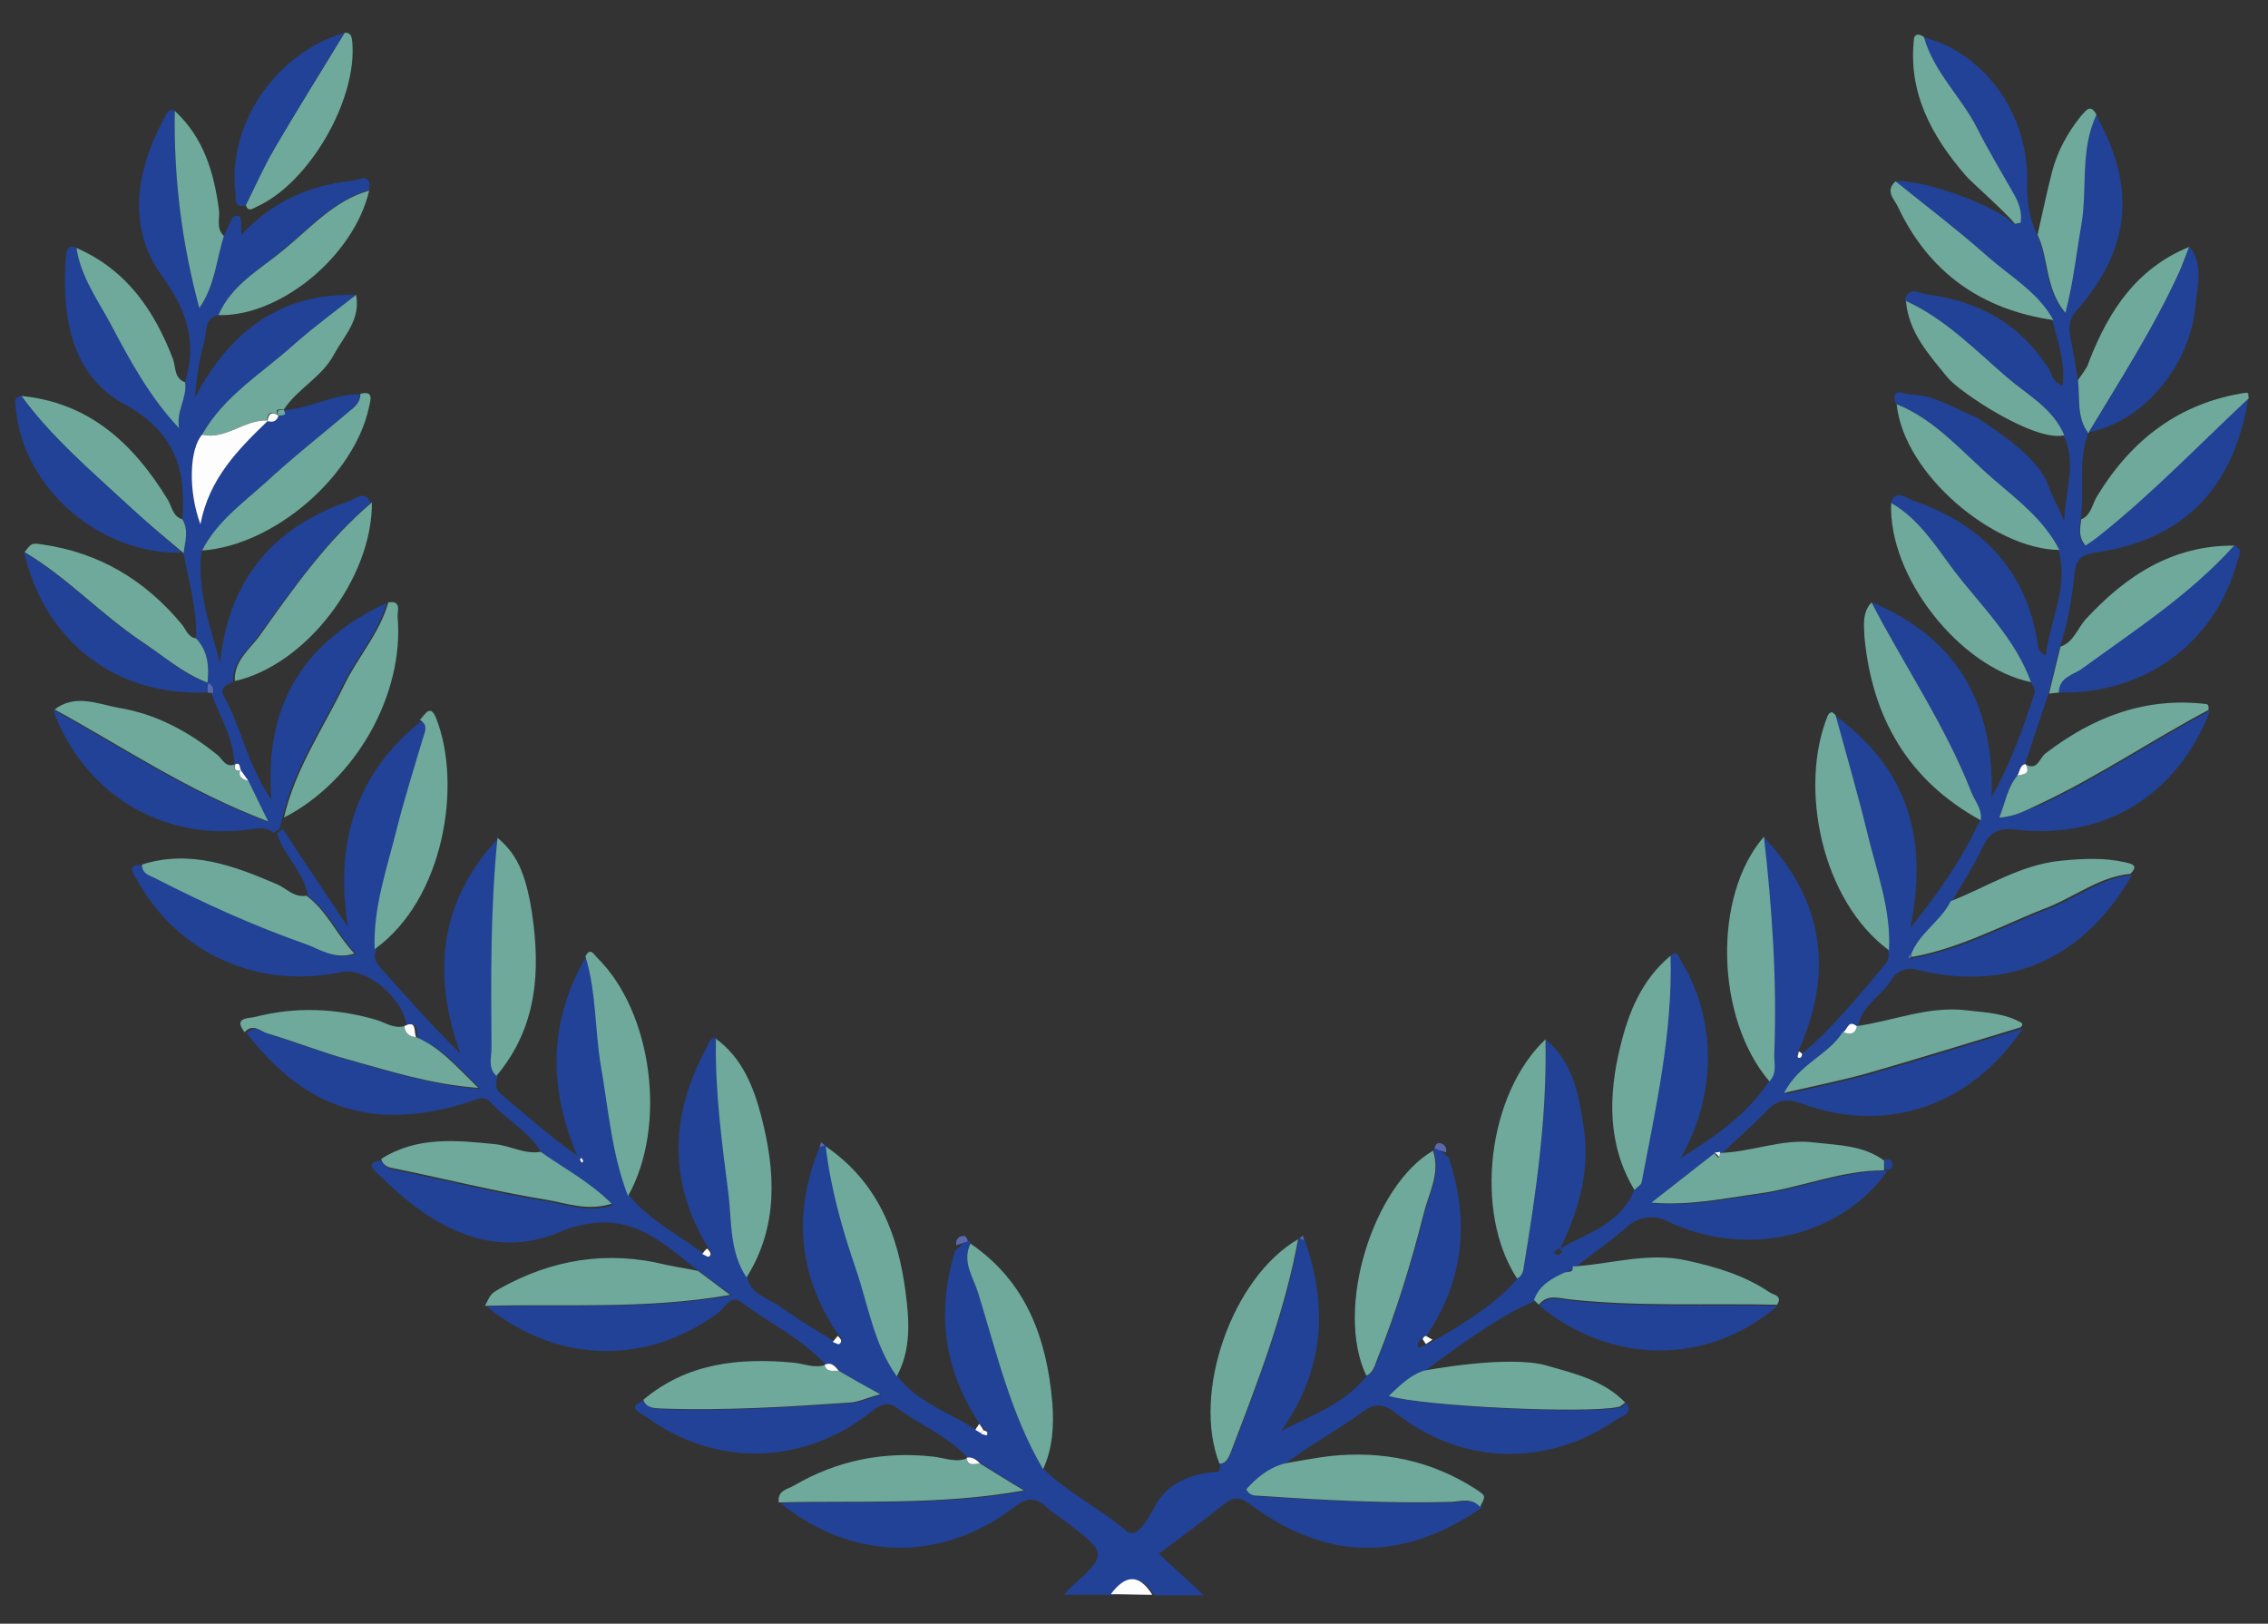
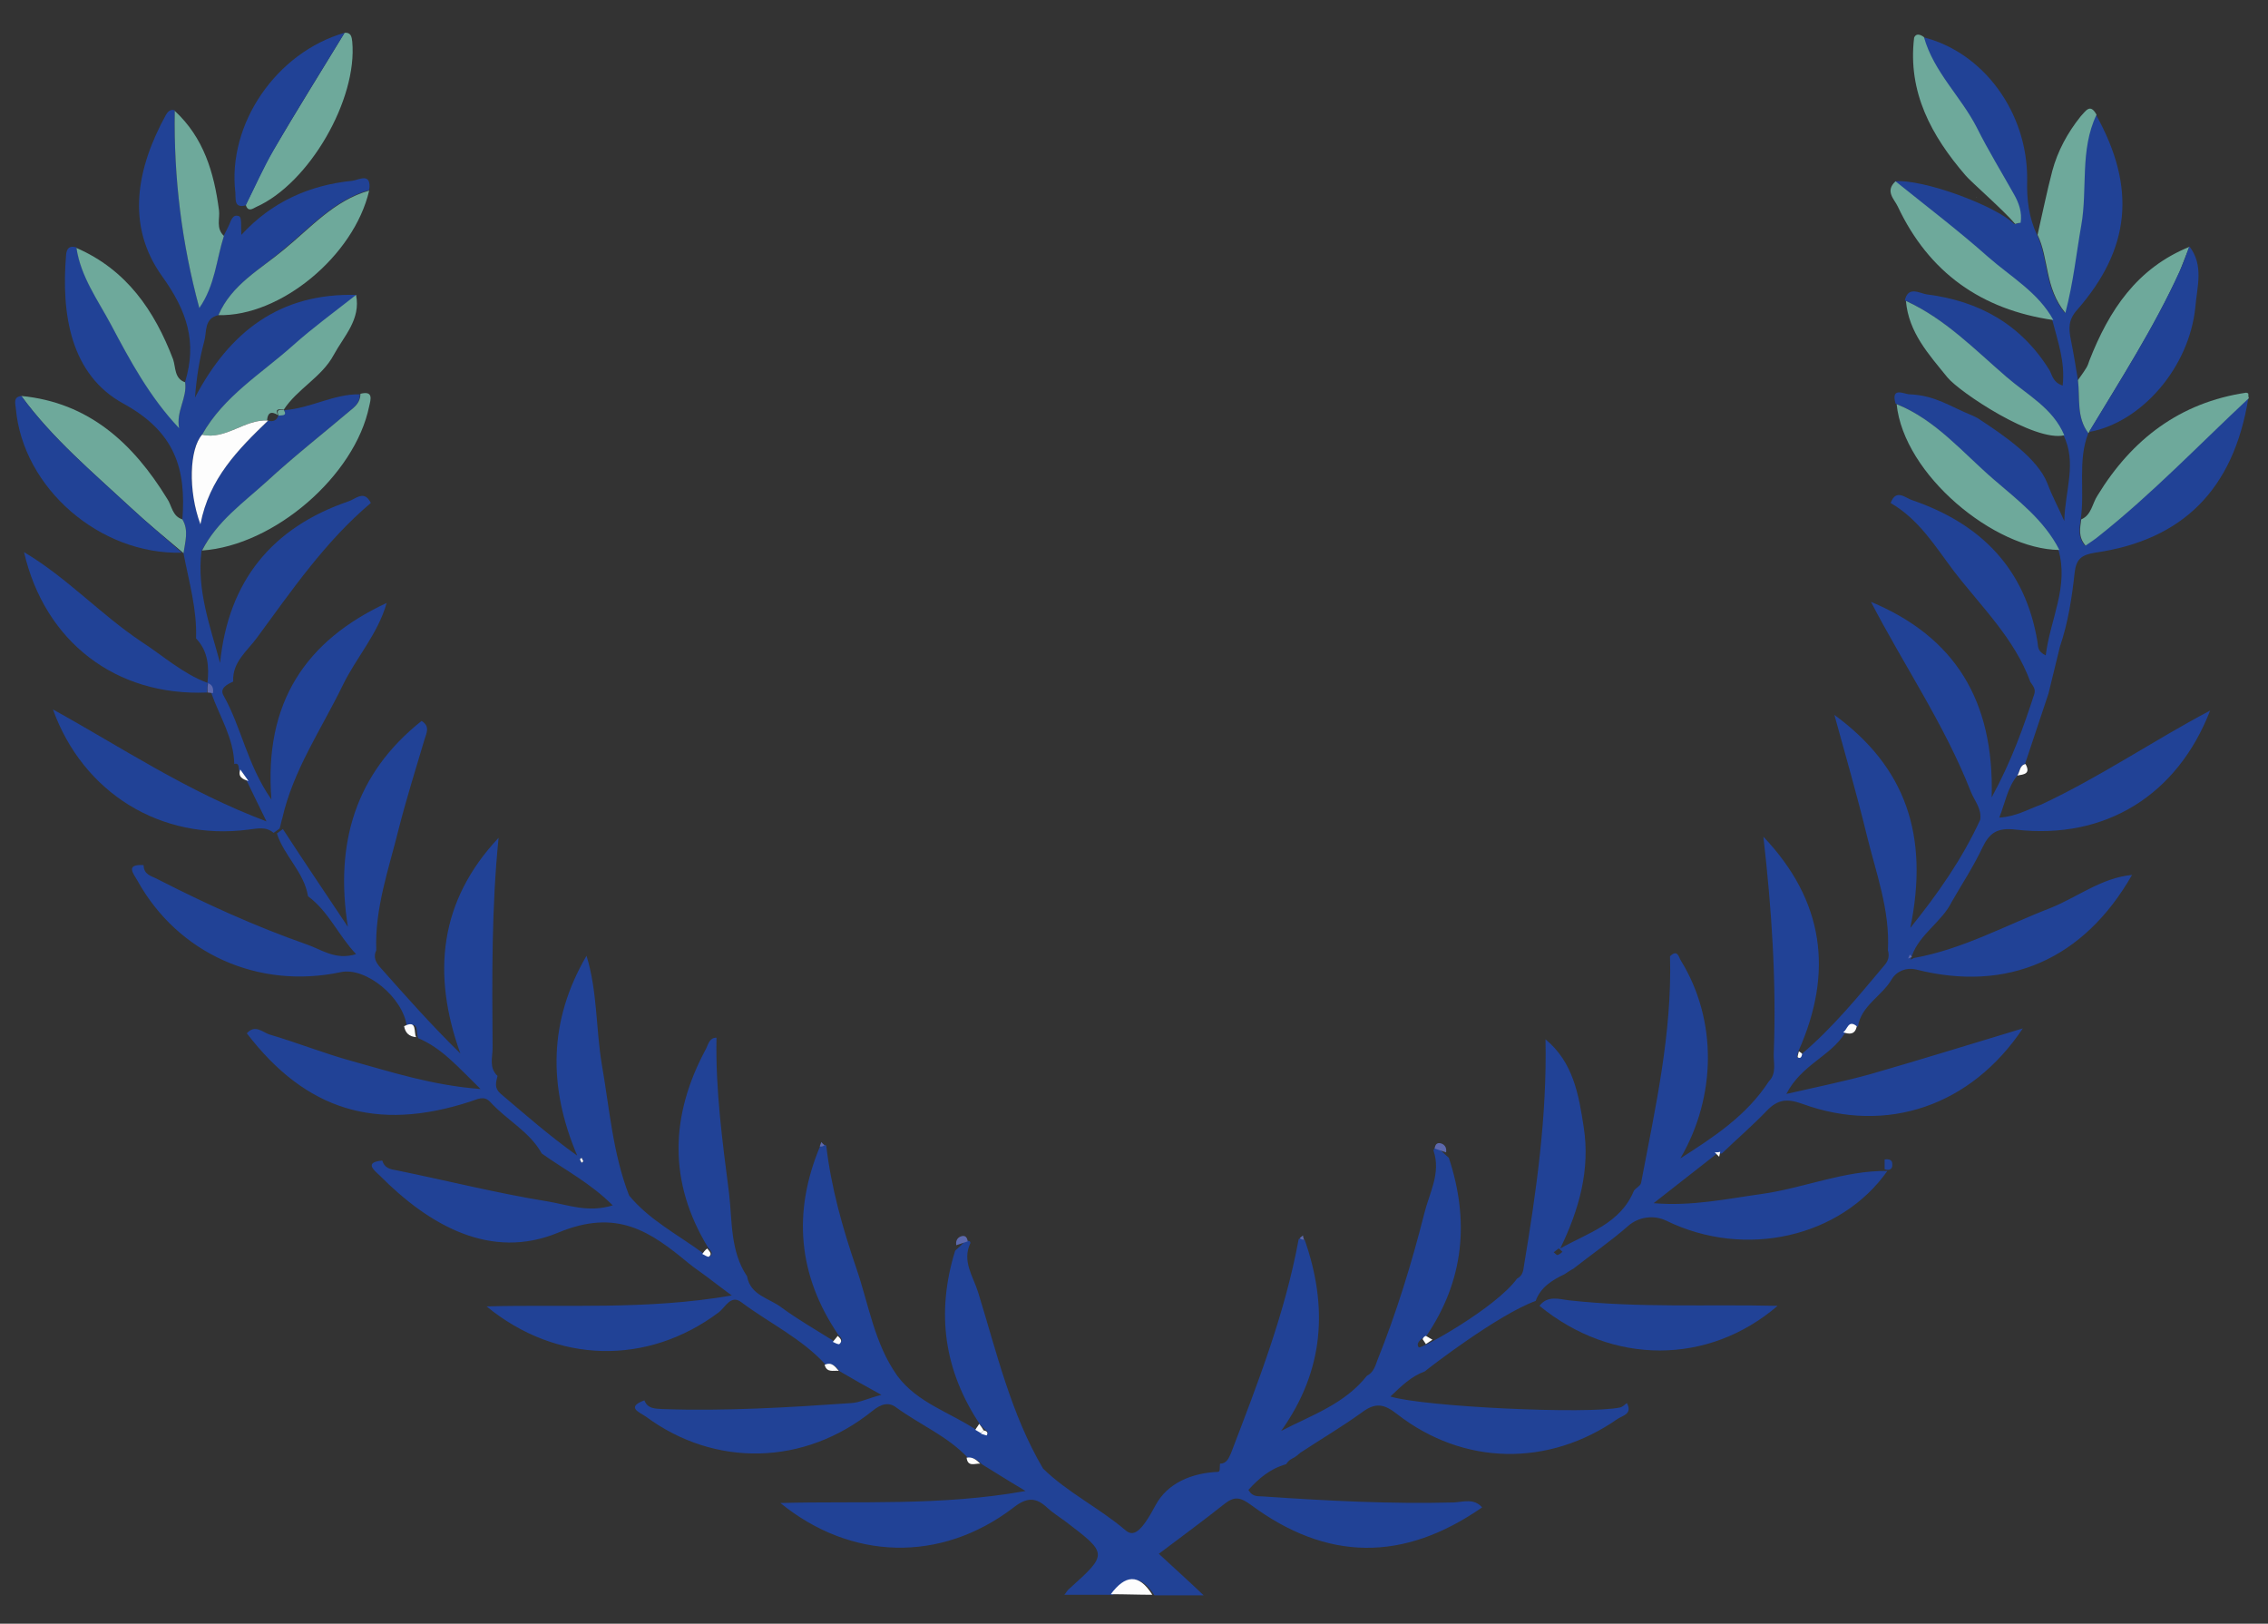
<svg xmlns="http://www.w3.org/2000/svg" version="1.1" id="Слой_1" x="0" y="0" viewBox="0 0 415.3 297.3" style="enable-background:new 0 0 415.3 297.3" xml:space="preserve">
  <rect x="0" y="0" width="415.3" height="297.3" fill="#333333" stroke="none" />
  <style>.st0{display:none;fill:#5c68ac}.st1{fill:#214296}.st2{fill:#6ea99b}.st3{fill:#5c68ac}.st4{fill:#fdfdfd}</style>
  <path class="st1" d="m340 187.9-.1-.1v.1h.1zM177.1 266.9h-.1.1zM315 210.9c-.1 0-.1 0 0 0-.1.1-.1.1 0 0-.1.1 0 0 0 0zM288 231.9c0 .1 0 .1 0 0 0 .1 0 0 0 0z" />
  <path class="st1" d="M366.1 149.7c1.1-2.8 1.5-5.5 3.3-7.7.5-.7.3-1.9 1.5-2.1h-.1c1.4-4.3 2.9-8.6 4.3-12.9.7-2.9 1.4-5.7 2.1-8.6 1.5-4.4 2.2-9 2.7-13.6.3-2.5 1.3-3.2 3.7-3.6 16.1-2.3 25.4-11.6 28.1-28.3-9.1 8.5-17.7 17.5-27.4 25.2-.7.6-1.5 1.1-2.5 1.8-1.4-1.6-1-3.2-.8-4.8.8-5.3-.6-10.7 1.4-15.8-2.2-2.9-1.5-6.4-1.9-9.7-.4-2.5-.8-4.9-1.3-7.4-.4-2-.5-3.6 1.1-5.4 9.9-11.3 10.9-22.5 3.5-35.8-3.1 6.5-1.6 13.6-2.8 20.3-.9 5.1-1.4 10.2-2.9 16-3.8-4.6-3-10-5.1-14.3-1.5-3.2-1.9-6.5-1.8-10.1.1-12.4-8.1-23.4-19.1-26.1 1.8 6.3 6.8 10.8 9.7 16.6 2.1 4.2 4.5 8.1 6.8 12.2.9 1.6 1.5 3.3 1.2 5.2-.3.1-.9.3-1 .2-3.3-3.3-16.7-8.3-21.9-7.8 5.7 4.6 11.5 9 16.9 13.8 4.2 3.7 9.2 6.5 12 11.6 1 3.9 2.4 7.7 1.9 12-1.8-.6-1.9-1.9-2.4-2.8-5.2-8.4-12.9-12.7-22.5-13.9-1.3-.2-3.4-1.6-4 1.1 7.2 3.3 12.6 8.9 18.4 13.9 3.8 3.3 8.5 5.7 10.6 10.7 2.6 5.1.3 10.3.2 15.8-1-2.3-2.2-4.5-3.1-6.9-1.8-4.6-8-8.8-12.4-11.7-.4-.3-.9-.5-1.3-.7-4.2-1.7-6.8-3.7-11.5-3.9-1 0-3.5-1.5-2.6 1.7 7.2 2.9 12.1 8.9 17.8 13.8 4.4 3.8 9.2 7.4 12 12.9 2 6.8-1.5 12.8-2.3 19.4-1.5-.7-1.4-1.6-1.5-2.4-2.2-13.5-10.4-21.7-22.9-26-1.3-.4-3-2.2-4 .5 5.2 3 8.2 8 11.6 12.5 5 6.5 11.1 12.3 14 20.3.5.7 1 1.3.7 2.2-2 6.1-4.1 12.1-7.8 18.9.5-17.8-6.8-29.4-22.1-35.8 6 11.6 13.5 22.5 18.3 34.8.7 1.7 2 3.1 1.7 5.1-3.3 7.2-7.8 13.6-12.8 19.8 3.5-17-.9-29.5-13.9-39 2 7.3 4.1 14.5 5.9 21.9 1.7 7 4.3 13.8 3.9 21.2.3 1 .1 1.9-.6 2.7-4.8 5.7-9.5 11.5-15.2 16.3-.1.5-.3.9-.8.6-.1-.1.1-.7.2-1.1 6.5-14.5 4.7-27.6-6.4-39.3 1.5 13.2 2.4 26.3 1.9 39.6-.1 1.7.6 3.7-.9 5.2-4.1 6.3-10.1 10.2-16.2 14.1 6.6-11.3 6.8-25.3.1-36.2-.4-.6-.6-2.2-2-.8.4 14.1-2.7 27.8-5.3 41.5-.1.5-.9.9-1.3 1.4-2.5 6.1-8.4 7.7-13.5 10.6 3.5-7.2 5.5-14.5 4.3-22.2-.9-5.9-1.9-11.9-7-16.1.3 14.1-1.7 28-4 41.8-.1.9-.4 1.6-1.2 2-3.9 5.4-17.7 13-18 12.6-.8-.9 1.1-2 1.4-2.1 6.9-10.2 7.9-21.1 4.1-32.6-.6-.5-1.2-1.1-1.8-1.7-.7-.2-1 0-1 .4 1.4 4.1-.8 7.8-1.7 11.5-2.3 9.1-5.1 18.2-8.6 26.9-.4 1.1-.7 2.2-1.9 2.8-4.1 5.2-10.1 7.2-15.7 10.1 7.9-11.1 8.6-22.7 4.3-35-.3 0-.6-.1-.8-.3l-.3.2c-2.5 13.6-7.5 26.4-12.4 39.2-.4.9-.8 1.9-2 1.9-.1.6.1 1.5-.4 1.5-4.7.2-9.2 2-11.4 6.1-2.7 5.1-4.1 5.8-5.5 4.6-4.8-4.1-10.6-6.9-15.1-11.3-5.9-10-8.5-21.3-11.9-32.3-.9-2.9-3-5.7-1.4-9 0-.4-.4-.5-1-.3-.5.5-1.2 1.2-1.8 1.7-3.5 11.3-2.1 21.9 4.6 31.9.3.3.8.8 1.2 1.1.2.1.2.3 0 .6 0 .1-.5-.1-.8-.2-.3-.2-.7-.4-1-.5-4.9-3.3-10.9-5-14.6-10-4.2-5.9-5.2-13-7.5-19.7-2.5-7.3-4.6-14.7-5.5-22.4l-.2-.2c-.3.2-.6.3-.9.2-5.1 12.1-4.1 23.7 3.3 34.6.4.4 1 .9.3 1.5-.2.1-.8-.2-1.2-.4-3.2-2-6.5-3.9-9.5-6.1-2.2-1.7-5.7-2.2-6.3-5.7-3.1-4.6-2.7-10.1-3.3-15.2-1.2-9.4-2.5-18.9-2.3-28.5-1.3 0-1.5 1.2-1.9 2-6.6 12.2-7 24.4.4 36.5.4.5 1 1 .3 1.5-.2.1-.8-.3-1.2-.5-4.6-3.4-9.9-6.1-13.6-10.6-3-7.7-3.6-16-5-24-1.1-6.6-.8-13.4-2.8-19.9-6.9 11.8-7.1 23.9-1.7 36.6-5.2-3.7-9.6-7.6-14.1-11.4-1.1-1-.8-2-.5-3.2-1.6-1.5-.9-3.4-.9-5.1-.1-12.9-.2-25.7 1.1-38.5-10.8 11.5-12.3 24.8-7 39.5-5.3-5.2-10-10.5-14.7-15.8-.8-.9-1.3-1.9-.7-3.1-.3-7.7 2.3-14.9 4.1-22.2 1.4-5.5 3.1-10.9 4.7-16.3.4-1.3 1.1-2.5-.5-3.5-12.2 9.7-15.9 22.5-13.5 37.7-4-6-8-11.9-11.9-17.9-.4.3-.8.6-1.1.8 1.3 4.1 5 7.1 5.7 11.5 3.8 2.8 5.5 7.1 8.8 10.6-3.8 1.2-6.4-.9-9.1-1.8-9.4-3.3-18.4-7.4-27.2-11.9-1.1-.6-2.6-.8-2.6-2.6-3.4-.2-1.9 1.5-1.1 2.9 7.4 13.3 22.1 19.9 37.2 16.7 4.6-1 11.5 4.7 12.1 10 2.4-1.2 1.6 1.2 2.1 2.1 4.3 1.8 7.2 5.2 11.4 9.3-9-.7-16.2-3.1-23.5-5.1-5.1-1.4-10.1-3.4-15.2-4.9-1.2-.4-2.6-1.9-4.1-.2 10.8 14.1 23.7 18.1 40.9 12.5 1.3-.4 2.5-1.2 3.7.1 3 3.3 7.2 5.4 9.4 9.4 4.2 3 8.9 5.4 13 9.5-4.5 1.4-8.2-.1-11.8-.7-9.3-1.5-18.4-3.8-27.7-5.7-1.2-.2-2.3-.4-2.7-1.8-3.3.3-1.6 1.7-.5 2.7 9.1 9.2 20.4 15.6 32.7 10.5 10.8-4.5 16.9-.2 23.9 5.6.6.5 1.3 1 2 1.5 1.7 1.2 3.3 2.5 5.9 4.4-15.7 2.7-30.3 1.6-44.9 2 12.8 10.5 29.4 10.9 42.5 1.1 1.2-.9 2.2-3.3 4.1-1.9 5.2 3.9 11.2 6.7 15.6 11.6 1.2-.6 1.8.3 2.5 1.1 2.2 1.3 4.5 2.6 7.6 4.3-2.4.6-3.9 1.4-5.5 1.5-11.5.8-23 1.5-34.6 1.1-1.3-.1-2.7 0-3.3-1.6-3.5 1.3-.8 2.2.3 3 12.6 9.3 29 9 41.5-1.1 1.6-1.3 3-1.6 4.3-.6 4.4 3.2 9.5 5.3 13.2 9.3 1.1-.2 1.8.4 2.5 1.1 2.3 1.4 4.6 2.9 8 4.9-15.7 2.8-30.4 1.8-44.9 2.2 12.9 10.5 29.3 11 42.6.9 2.5-2 4.2-2 6.3 0 1 .9 2.1 1.6 3.2 2.4 7.9 6 7.9 6 .8 12.4-.4.3-.6.8-.9 1.1h8.9c2.6-3.5 5.1-3.8 7.6.1h9c-2.6-2.5-5.3-4.9-8.2-7.6 4.1-3.1 8.2-6.1 12.1-9.2 1.8-1.4 2.9-1.1 4.7.2 14 10.4 28 10.5 42.4.5-1.5-1.7-3.4-1-5.2-.9-11.6.3-23.2-.3-34.8-1.1-1-.1-2 .2-2.8-1.2 1.9-2.1 4-3.9 6.9-4.7.6-.9 1.1-1 1.6-1.3.3-.2.8-.6 1-.8 3.8-2.5 7.7-4.8 11.3-7.4 2.4-1.8 4-1.6 6.4.3 12.2 9.5 27.8 9.7 40.4.9.9-.6 2.8-.9 1.7-2.9-.4.3-.8.7-1.2.8-5.9 1.3-35.9-.1-42.1-2 2-1.9 3.8-3.7 6.3-4.6.7-.6 13.4-10.4 20.3-12.9.9-2.5 3-3.8 5.3-4.9.5-.3 1-.7 1.6-1 3.3-2.6 6.8-5 10-7.8 1.9-1.7 4.7-2.1 7-1 14.5 7.1 32 3 40.5-9.1-7.9-.1-15.2 3.1-22.9 4.2-6.5.9-12.9 2.3-19.9 1.7 3.8-3 7.7-6 11.5-9 .3 0 .6-.1 1-.1 2.7-2.6 5.6-5.1 8.2-7.8 2-2.1 3.7-2.3 6.5-1.3 15.6 5.7 31 .3 40.4-13.8-9.3 2.8-18.6 5.7-28 8.4-4.7 1.3-9.6 2.3-15.3 3.6 2.8-5.4 8.1-6.9 10.7-11.1.8-.4 1-2.3 2.4-1.2.6-3.9 4.4-5.6 6.2-8.7.9-1.5 2.7-2.2 4.4-1.8 16.9 4.3 30.8-1.9 39.6-17.3-5.5.5-9.9 4-14.8 6-8.3 3.2-16.2 7.6-25.1 9.2-.2.1-.4.2-.7.3.1-.2.2-.4.3-.7 1.4-4 5.5-6.2 7.3-9.9 1.9-3.3 4-6.5 5.6-9.9 1.3-2.7 2.7-3.7 6.1-3.3 16.4 1.9 29.6-6.3 35.6-21.8-10.4 5.5-20.2 12.2-30.9 17.2-2.5.9-4.6 2.2-7.7 2.4zm-259.6 63.2-.3-.6c0-.1.2-.2.3-.3.1.2.3.4.3.6 0 .1-.2.2-.3.3zm178.7 16.9c-.2 0-.4-.3-.7-.5.3-.2.6-.5.9-.7.1 0 .4.3.7.6-.3.3-.6.5-.9.6z" />
  <path class="st1" d="M74.1 187.9c0-.1-.1 0-.1 0h.1zM151.1 249.9h-.1.1zM40 57.7c-2.7.6-2.1 3.1-2.6 4.8-.9 3.3-1.4 6.6-1.7 10.3C42 60.8 51.2 53.6 65.3 54c-3.9 3.1-7.9 6-11.5 9.2C47.9 68.4 41 72.6 37 79.6c-2.3 2.6-2.6 10.1-.3 16.3 1.6-8.4 7-13.7 12.4-18.9H49c1 .3 1.7 0 2-1 .6-.1 1.5.2 1-1v.1c4.8-.3 9.1-3 13.9-2.9 0 1.1-.5 1.9-1.3 2.6-5.3 4.5-10.8 8.8-15.9 13.5-4.2 3.9-9 7.3-11.8 12.6-.9 7.2 1.6 13.8 3.4 20.5 1.5-15 9.5-24.8 23.5-29.6 1.3-.4 2.9-2.2 4.1.3-8.3 7-14.4 15.9-20.8 24.6-1.8 2.5-4.6 4.5-4.4 8.1-1.1.5-2.5 1.2-1.8 2.5 3.3 5.8 4.3 12.6 8.8 19.1-1.4-17.8 6.3-29.1 21.1-36-1.6 5.7-5.6 10-8.1 15.2-3.9 8-9 15.4-11 24.2-.2.6-.3 1.3-.5 1.9-.4.3-.8.6-1.1.8-1.4-1.2-2.9-.8-4.6-.6-16 2.1-30.3-6.7-35.8-22 12.5 6.9 24.5 15 39.1 20.5-1.6-3.3-2.6-5.3-3.6-7.4l-1.5-2.1.1.1c-.2-.5.1-1.4-1-1.1h.1c-.1-4.8-2.7-8.7-4.2-13 0-.8 0-1.5-.9-1.8l.2-.1c.3-3 .1-5.8-2.1-8.1.2-5.3-1.3-10.4-2.3-15.6.3-2.1 1-4.2-.2-6.2.7-9.2-1.3-16-10.8-21.2-9.7-5.3-11.4-16.4-10.5-27.2.1-1.2.6-1.8 1.9-1.4.8 5.2 3.9 9.5 6.3 14 3.5 6.6 7.1 13.3 12.5 19-.6-3 1.5-5.5 1.1-8.4 2.2-7.2.4-12.9-4.2-19.3-6.7-9.3-4.7-19.8.7-29.6.3-.5.8-1.1 1.6-.8-.2 12.3 1.3 24.3 4.5 36.1 2.8-4.1 3.1-8.8 4.5-13.2l.9-1.8c.4-.9.7-2.2 1.9-1.7.5.2.3 1.9.4 3.4 5.5-6 12.4-9.1 20.3-9.9 1.1-.1 3.6-1.7 3.1 1.7-6.4 1.8-10.7 6.8-15.6 10.8-4.3 3.7-9.6 6.6-12 12.1z" />
-   <path class="st2" d="M271 275.9c-1.5-1.7-3.4-1-5.2-.9-11.6.3-23.2-.3-34.8-1.1-1-.1-2 .2-2.8-1.2 1.9-2.1 4-3.9 6.9-4.7.9-.2 6.6-1.2 8.5-1.4 9.6-1 18.5.8 26.7 6.1 1.8 1.2 1.8 1.2.7 3.2zM280.9 238c1-2.7 3.2-3.9 5.6-5 .7-.2 1.6.1 1.5-1.1h-.1c7-.4 13.8-2.7 21-1.1 5.4 1.2 10.5 2.7 15.1 5.8.7.5 2.5.6 1.4 2.3-12.7-.3-25.4.4-38.1-1-1.8-.2-4-1-5.5 1-.2-.2-.6-.5-.9-.9zM127.8 232.7c1.7 1.2 3.3 2.5 5.9 4.4-15.7 2.7-30.3 1.6-44.9 2 1.1-2.2 1.1-2.2 2.6-3.1 9.6-5.4 19.8-7.1 30.6-4.4 1.9.4 3.9.7 5.8 1.1zM297.6 256.8c-.4.3-.8.7-1.2.8-5.9 1.3-35.9-.1-42.1-2 2-1.9 3.8-3.7 6.3-4.6.9-.2 15.7-2.9 22.5-1 5.2 1.5 10.5 2.7 14.5 6.8zM68.6 173.8c-.3-7.7 2.3-14.9 4.1-22.2 1.4-5.5 3.1-10.9 4.7-16.3.4-1.3 1.1-2.5-.5-3.5.9-.9 1.9-3.1 3-.2 4.7 12 1.5 33-11.3 42.2zM323 153.2c1.5 13.2 2.4 26.3 1.9 39.6-.1 1.7.6 3.7-.9 5.2-9.9-11.6-10.4-34-1-44.8zM179.5 268c2.3 1.4 4.6 2.9 8 4.9-15.7 2.8-30.4 1.8-44.9 2.2-.3-2.2 1.6-2.4 2.8-3.1 7.9-4.6 16.4-6.3 25.4-5.3 2.1.2 4.2 1.2 6.3.3h-.1c.2 1.7 1.6.9 2.5 1zM153.6 251c2.2 1.3 4.5 2.6 7.6 4.3-2.4.6-3.9 1.4-5.5 1.5-11.5.8-23 1.5-34.6 1.1-1.3-.1-2.7 0-3.3-1.6 8.1-6.8 17.6-7.7 27.5-6.8 2 .2 3.8 1.1 5.9.4h-.1c.3 1.5 1.5 1 2.5 1.1zM336.1 130.9c2 7.3 4.1 14.5 5.9 21.9 1.7 7 4.3 13.8 3.9 21.2-12.3-9-16.6-29.8-11.2-43 .1-.3.4-.5.7-.6.2 0 .4.3.7.5zM115 219c-3-7.7-3.6-16-5-24-1.1-6.6-.8-13.4-2.8-19.9.9-1.7 1.5-.4 2.1.2 10.2 10 12.9 30.9 5.7 43.7zM191 269c-5.9-10-8.5-21.3-11.9-32.3-.9-2.9-3-5.7-1.4-9 10.3 7 14 17.5 15 29.2.3 4.1.1 8.2-1.7 12.1zM262.4 210.7c1.4 4.1-.8 7.8-1.7 11.5-2.3 9.1-5.1 18.2-8.6 26.9-.4 1.1-.7 2.2-1.9 2.8-5.9-12.3 1.3-34.9 12.2-41.2zM345.2 214.3c-7.9-.1-15.2 3.1-22.9 4.2-6.5.9-12.9 2.3-19.9 1.7 3.8-3 7.7-6 11.5-9l.8.8c.1-.3.1-.6.2-.9h-.1c5.9-.1 11.5-2.7 17.5-1.9 4.4.5 8.9.5 12.7 3.3v1.8h.2zM370 188.1c-9.3 2.8-18.6 5.7-28 8.4-4.7 1.3-9.6 2.3-15.3 3.6 2.8-5.4 8.1-6.9 10.7-11.1 1.2.4 2.2.5 2.5-1.1h-.1c6.8-.9 13.3-3.8 20.4-2.9 3.4.4 6.9.5 10 2.3.1.1.1.3.1.4 0 .1-.2.2-.3.4zM283 190.3c.3 14.1-1.7 28-4 41.8-.1.9-.4 1.6-1.2 2-8-12.2-5.4-33.8 5.2-43.8zM305.9 175c.4 14.1-2.7 27.8-5.3 41.5-.1.5-.9.9-1.3 1.4-5-8.3-4.8-17.3-2.6-26.3 1.5-6.2 3.9-12.2 9.2-16.6zM136.7 233.9c-3.1-4.6-2.7-10.1-3.3-15.2-1.2-9.4-2.5-18.9-2.3-28.5 4.8 3.5 6.9 8.8 8.3 14.2 2.6 10 3.2 20.1-2.7 29.5zM390.1 160c-5.5.5-9.9 4-14.8 6-8.3 3.2-16.2 7.6-25.1 9.2l-.3-.3c1.4-4 5.5-6.2 7.3-9.9 6.7-2.6 12.8-6.7 20.2-7.4 4-.4 7.9-.6 11.8.3 1.3.3 2.4.6.9 2.1zM404.4 130c-10.4 5.5-20.2 12.2-30.9 17.2-2.2 1-4.3 2.3-7.4 2.5 1.1-2.8 1.5-5.5 3.3-7.7 1.2-.2 2.5-.3 1.5-2.1h-.1c2.2 1.4 2.7-1.1 3.7-1.9 8.7-6.7 18.3-10.4 29.4-9.1.1 0 .4.1.4.2.2.3.1.6.1.9zM52 149.7c2-8.8 7.1-16.2 11-24.2 2.5-5.2 6.5-9.5 8.1-15.2 2.4-.4 1.7 1.5 1.7 2.5 1.3 14.3-7.7 30.2-20.8 36.9zM56.1 164c3.8 2.8 5.5 7.1 8.8 10.6-3.8 1.2-6.4-.9-9.1-1.8-9.4-3.3-18.4-7.4-27.2-11.9-1.1-.6-2.6-.8-2.6-2.6 8.8-2.8 16.8.2 24.7 3.6 1.7.7 3.1 2.5 5.4 2.1zM237.7 226.9c-2.5 13.6-7.5 26.4-12.4 39.2-.4.9-.8 1.9-2 1.9-5.1-12.9 2.3-34.1 14.4-41.1zM164.2 252c-4.2-5.9-5.2-13-7.5-19.7-2.5-7.3-4.6-14.7-5.5-22.4 9.4 6.4 13.2 15.9 14.6 26.5.7 5.3 1.1 10.7-1.6 15.6zM99 210.9c4.2 3 8.9 5.4 13 9.5-4.5 1.4-8.2-.1-11.8-.7-9.3-1.5-18.4-3.8-27.7-5.7-1.2-.2-2.3-.4-2.7-1.8 6.6-4.2 13.8-3.4 20.9-2.7 2.8.3 5.4 1.9 8.3 1.4zM76.2 189.9c4.3 1.8 7.2 5.2 11.4 9.3-9-.7-16.2-3.1-23.5-5.1-5.1-1.4-10.1-3.4-15.2-4.9-1.2-.4-2.6-1.9-4.1-.2-2.2-2.8.8-2.5 1.9-2.8 7.4-1.9 14.8-1.6 22.1.5 1.7.5 3.3 1.7 5.2 1.2h-.1c.4 1.2 1.1 1.9 2.3 2zM342.7 110.3c6 11.6 13.5 22.5 18.3 34.8.7 1.7 2 3.1 1.7 5.1-13.3-7.3-19.9-18.8-21.3-33.6-.1-2.2-.4-4.5 1.3-6.3zM90.9 197c-1.6-1.5-.9-3.4-.9-5.1-.1-12.9-.2-25.7 1.1-38.5 3.2 2.7 5.1 5.9 6.3 13.7 1.6 10.6 1 21-6.5 29.9zM45.5 143c1 2.1 2 4.1 3.6 7.4-14.6-5.5-26.5-13.6-39.1-20.5 3.8-2.9 7.9-1 11.7-.3 6.8 1.1 12.8 4.3 18.2 8.7.9.8 1.5 2.4 3.2 1.6H43c-.2.9 0 1.4 1 1.1l-.1-.1c-.3 1.4.6 1.8 1.6 2.1z" />
  <path class="st1" d="M281.9 239.1c1.5-2 3.7-1.2 5.5-1 12.7 1.4 25.4.7 38.1 1-12.7 10.9-30.3 10.9-43.6 0z" />
-   <path class="st2" d="M35.9 116.9c2.2 2.3 2.4 5.1 2.1 8.1-4.5-1.7-8.1-4.9-12-7.5-7.5-5-13.7-11.8-21.5-16.4 1.3-1.7 1.3-1.7 3.3-1.4 10.4 1.5 18.7 6.5 25.4 14.5.8.9 1.1 2.4 2.7 2.7zM375.2 127c.7-2.9 1.4-5.7 2.1-8.6 2.4-.8 3.1-3.3 4.6-5 7.4-8 15.9-13.6 27.3-13.5-8.1 9-18.1 15.5-27.8 22.5-1.6 1.2-4.3 1.5-4.3 4.4-.7.1-1.3.1-1.9.2zM346.3 92.1c5.2 3 8.2 8 11.6 12.5 5 6.5 11.1 12.3 14 20.3-13.1-2.7-26.2-19.4-25.6-32.8zM43 124.7c-.2-3.6 2.6-5.7 4.4-8.1C53.6 107.9 59.8 99 68.1 92c.1 13.9-12.1 29.8-25.1 32.7z" />
  <path class="st1" d="M4.4 101.1c7.8 4.6 14 11.4 21.5 16.4 4 2.6 7.5 5.8 12 7.5l.1.1c0 .6 0 1.2-.1 1.7-16.7.7-29.7-9.3-33.5-25.7z" />
  <path class="st2" d="M411.8 72.9c-9.1 8.5-17.7 17.5-27.4 25.2-.7.6-1.5 1.1-2.5 1.8-1.4-1.6-1-3.2-.8-4.8 1.9-.8 2-2.9 3-4.4 6.3-10.3 15.1-17 27.2-18.8.1 0 .4.1.4.2 0 .3 0 .6.1.8z" />
-   <path class="st1" d="M377 126.8c0-2.8 2.7-3.2 4.3-4.4 9.6-7 19.7-13.5 27.8-22.5 1.8.6.9 1.9.6 2.8-4 15-17 24.5-32.7 24.1z" />
  <path class="st2" d="M37 100.8c2.7-5.3 7.5-8.7 11.8-12.6 5.1-4.7 10.6-9 15.9-13.5.8-.7 1.3-1.5 1.3-2.6 2.4-.6 1.9 1 1.6 2.3C65 87.1 50.2 99.9 37 100.8zM33.4 95.1c1.2 2 .5 4.1.2 6.2l-.2-.2C30.2 98.4 27 95.8 24 93 17 86.5 9.6 80.3 3.9 72.5c12.4 1.2 20.5 8.7 26.7 18.8.9 1.3.9 3.2 2.8 3.8zM347.3 74c7.2 2.9 12.1 8.9 17.8 13.8 4.4 3.8 9.2 7.4 12 12.9-11.9-.1-28.5-13.8-29.8-26.7z" />
  <path class="st1" d="M3.9 72.5C9.6 80.3 17 86.5 24 93c3 2.8 6.2 5.4 9.3 8.2-15 .4-29.1-11.8-30.4-26.4-.1-1-.5-2.1 1-2.3z" />
  <path class="st2" d="M382.4 79.3c-2.2-2.9-1.5-6.4-1.9-9.7 1.7-2.4 1.7-2.4 2.1-3.6 3.6-9.2 8.7-16.9 18.3-20.8-.6 1.5-1.2 3.1-1.8 4.6-4.7 10.3-10.8 19.7-16.6 29.4l-.1.1zM349 55.1c7.2 3.3 12.6 8.9 18.4 13.9 3.8 3.3 8.5 5.7 10.6 10.7-5.4 1.3-19.2-7.9-21.4-10.6-3.4-4.2-7.1-8.2-7.6-14zM37 79.6c4-7.1 10.9-11.2 16.7-16.4 3.7-3.3 7.7-6.2 11.5-9.2.9 4.5-2.2 7.5-4.1 11-2.2 4.1-6.7 6.2-9.2 10.1V75c-.8-.1-1.6-.2-1 1-1.3-.8-1.9-.4-2 1h.1c-4.2-.3-7.6 3.6-12 2.6zM33.9 70c.4 2.9-1.7 5.3-1.1 8.4-5.4-5.7-9-12.4-12.5-19-2.4-4.5-5.5-8.7-6.3-14 9.2 4 14.3 11.5 17.7 20.4.5 1.5.2 3.5 2.2 4.2z" />
  <path class="st1" d="M382.5 79.1c5.8-9.6 11.9-19.1 16.6-29.4.7-1.5 1.2-3 1.8-4.6 2.7 3.5 1.4 7.4 1.1 11.1-1.1 11.1-9.9 21.2-19.5 22.9z" />
  <path class="st2" d="M347.1 33.2c5.7 4.6 11.5 9 16.9 13.8 4.2 3.7 9.2 6.5 12 11.6-13.2-1.9-22.8-8.7-28.5-20.8-.6-1.3-2.4-2.8-.4-4.6zM40 57.7c2.4-5.6 7.7-8.4 12-12 4.9-4 9.2-9 15.6-10.8C64.8 46.9 51.3 58 40 57.7zM63.1 6c1.2-.1 1.3.8 1.4 1.6 1 10.6-7.9 26-17.6 30.3-.6.3-1.5 1-1.9-.4 1.7-3.4 3.2-6.9 5.1-10.1 4.2-7.1 8.6-14.2 13-21.4z" />
  <path class="st1" d="M63.1 6c-4.3 7.1-8.8 14.2-13 21.5-1.9 3.3-3.4 6.7-5.1 10.1-2.2.6-1.8-1.2-1.9-2.3-1.5-12.6 7.5-25.7 20-29.3z" />
  <path class="st2" d="M383.9 21c-3.1 6.5-1.6 13.6-2.8 20.3-.9 5.1-1.4 10.2-2.9 16-3.8-4.6-3-10-5.1-14.3.9-3.9 1.7-7.9 2.7-11.7 1-3.7 2.8-7 5.2-10 .9-.9 1.7-2.5 2.9-.3zM41 43.2c-1.4 4.4-1.6 9-4.5 13.2-3.2-11.8-4.7-23.8-4.5-36.1 5.3 4.9 7.2 11.3 8.1 18.2.2 1.5-.6 3.3.9 4.7z" />
  <path class="st1" d="M345.1 214.1v-1.8c.7-.1 1.4 0 1.4.8.1.9-.4 1.3-1.4 1z" />
  <path class="st3" d="M177.2 227.3c-.7.2-1.4.5-2.1.7-.1-.7.1-1.3.8-1.6.8-.3 1.2.1 1.3.9zM264.8 211c-.7-.2-1.4-.5-2.1-.7.1-.8.5-1.2 1.3-.9.7.3.9.9.8 1.6zM38 126.8c0-.6 0-1.2.1-1.7.9.3 1 1.1.9 1.8-.4 0-.7-.1-1-.1z" />
  <path class="st2" d="M366 38.1c-.1-.1-.1-.1 0 0-.1-.1 0 0 0 0zM369 41.1c-.1 0 0 0 0 0zM361.9 36.2s0-.1.1-.1l-.1.1z" />
  <path class="st2" d="M368.8 35.6c-2.3-4.1-4.7-8-6.8-12.2-2.9-5.7-7.9-10.2-9.7-16.6 0 0-1.3-1.1-1.8.1-1.2 10 3.2 18 9.4 25.2.9 1.1 7 6.4 9.1 8.9.3-.1.7-.2 1-.2.3-1.9-.3-3.6-1.2-5.2z" />
  <path class="st3" d="M238.8 227c-.3 0-.6-.1-.8-.3.2-.2.4-.3.6-.5 0 .3.1.5.2.8zM452 226c.1-.2.2-.5.3-.7.8.7-.1.5-.3.7zM151 209.7c-.3.2-.6.3-.9.2.1-.3.2-.5.3-.8.2.3.4.4.6.6z" />
  <path class="st4" d="M211 292c-2.5 0-5-.1-7.6-.1 2.6-3.5 5.1-3.9 7.6.1zM76.2 189.9c-1.3-.1-2-.8-2.2-2 2.5-1.3 1.7 1.2 2.2 2zM179.5 268c-.9-.1-2.3.7-2.5-1.1 1.1-.2 1.8.4 2.5 1.1zM153.6 251c-1-.1-2.2.4-2.6-1.1 1.3-.6 1.9.3 2.6 1.1zM370.9 139.9c1 1.8-.3 1.9-1.5 2.1.5-.7.4-1.9 1.5-2.1zM340 187.9c-.3 1.6-1.4 1.5-2.5 1.1.8-.4.9-2.4 2.5-1.1z" />
  <path class="st3" d="M350.1 175.2c-.2.1-.4.2-.7.3.1-.2.2-.4.3-.7.1 0 .4.4.4.4z" />
  <path class="st4" d="M153.4 244.6c.4.4 1 .9.3 1.5-.2.1-.8-.2-1.2-.4.3-.4.6-.7.9-1.1zM262.3 245.3c-.4.3-.8.5-1.2.8l-.6-.9c.1-.3.3-.5.6-.6.4.2.8.5 1.2.7zM179.6 262.4c-.3-.2-.7-.4-1-.6.2-.4.5-.7.7-1.1.3.4.6.8.8 1.2l-.5.5z" />
  <path class="st4" d="M180.1 261.9c.5.1.9.3.6.9 0 .1-.7-.2-1.1-.3.1-.2.3-.4.5-.6zM129.5 228.6c.4.5 1 1 .3 1.5-.2.1-.8-.3-1.2-.5.2-.3.5-.7.9-1zM106.5 212l.3.6c0 .1-.2.2-.3.3l-.3-.6c0-.1.2-.2.3-.3zM315 210.9c-.1.3-.1.6-.2.9l-.8-.8c.3 0 .6 0 1-.1zM330 193c-.1.5-.3.9-.8.6-.1-.1.1-.7.2-1.1.3.2.5.3.6.5zM37 79.6c4.4 1 7.8-2.9 12.1-2.6-5.5 5.3-10.8 10.6-12.4 19-2.3-6.2-2-13.8.3-16.4zM45.5 143c-1-.3-2-.7-1.5-2.1l1.5 2.1z" />
-   <path class="st4" d="M49 77.1c.1-1.4.8-1.8 2-1-.3 1-1 1.3-2 1zM44.1 141c-1 .3-1.3-.2-1-1.1 1-.3.7.6 1 1.1z" />
  <path class="st2" d="M51 76.1c-.5-1.2.3-1.1 1-1 .6 1.1-.3.9-1 1z" />
</svg>